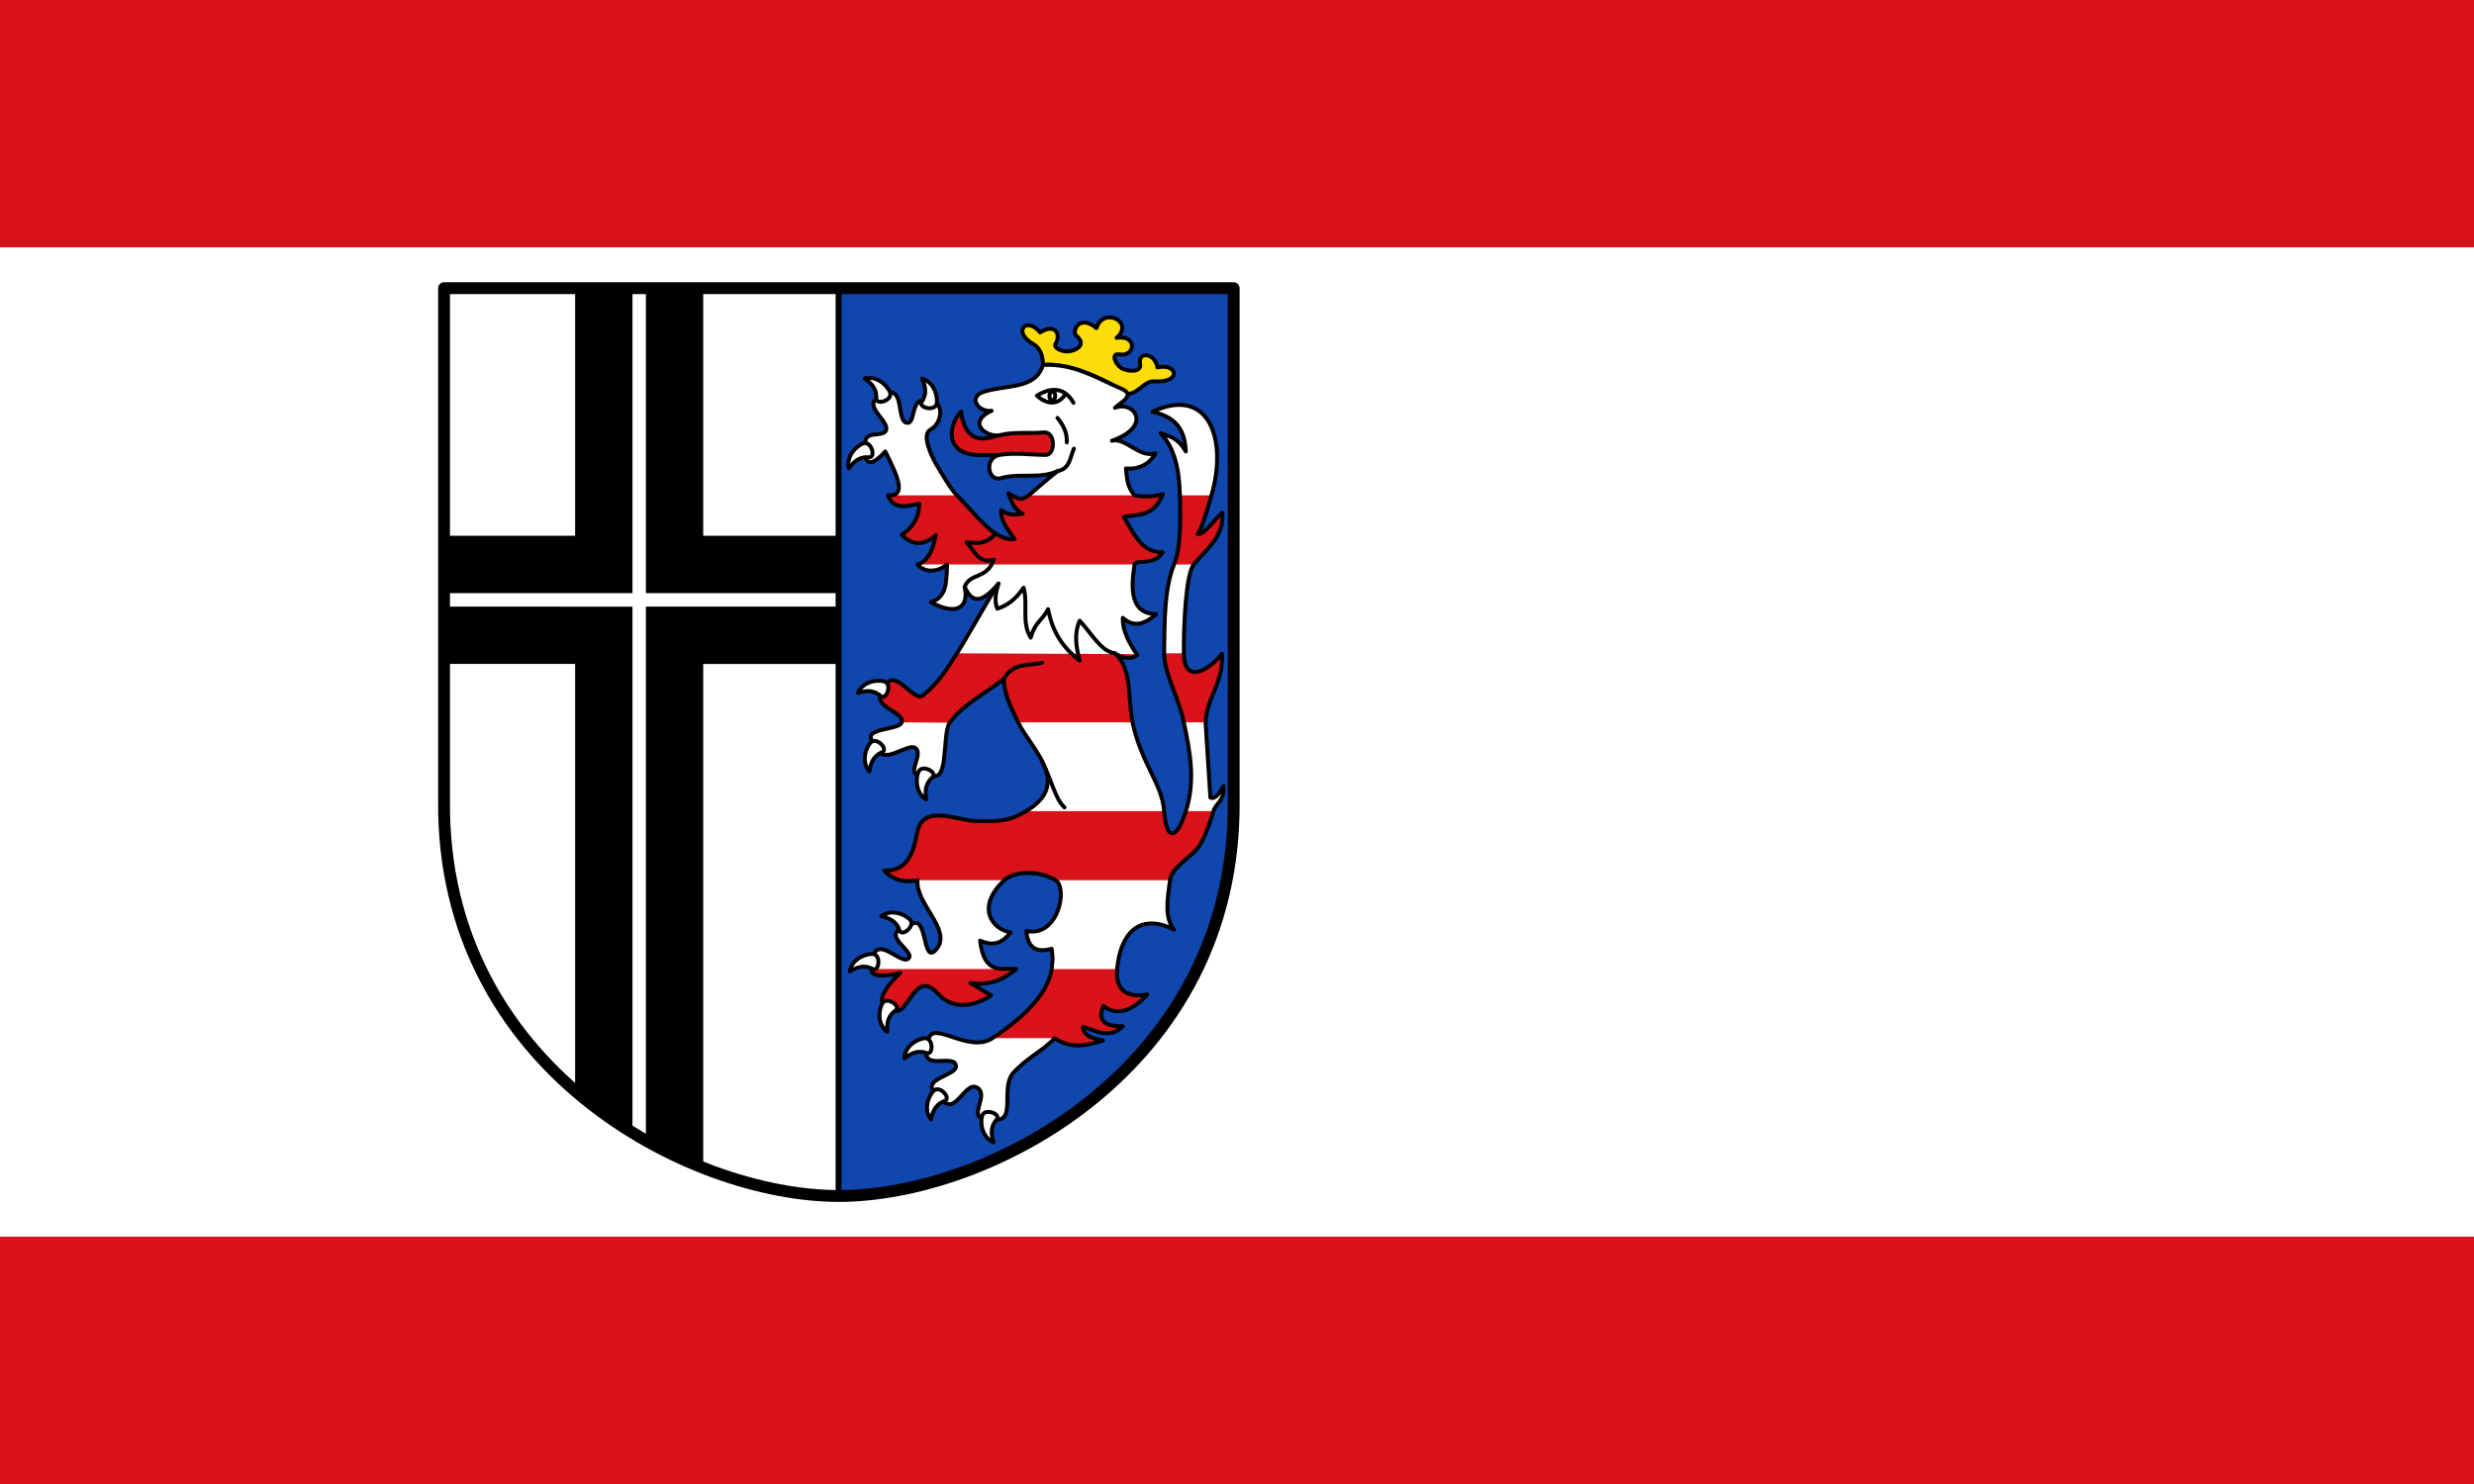
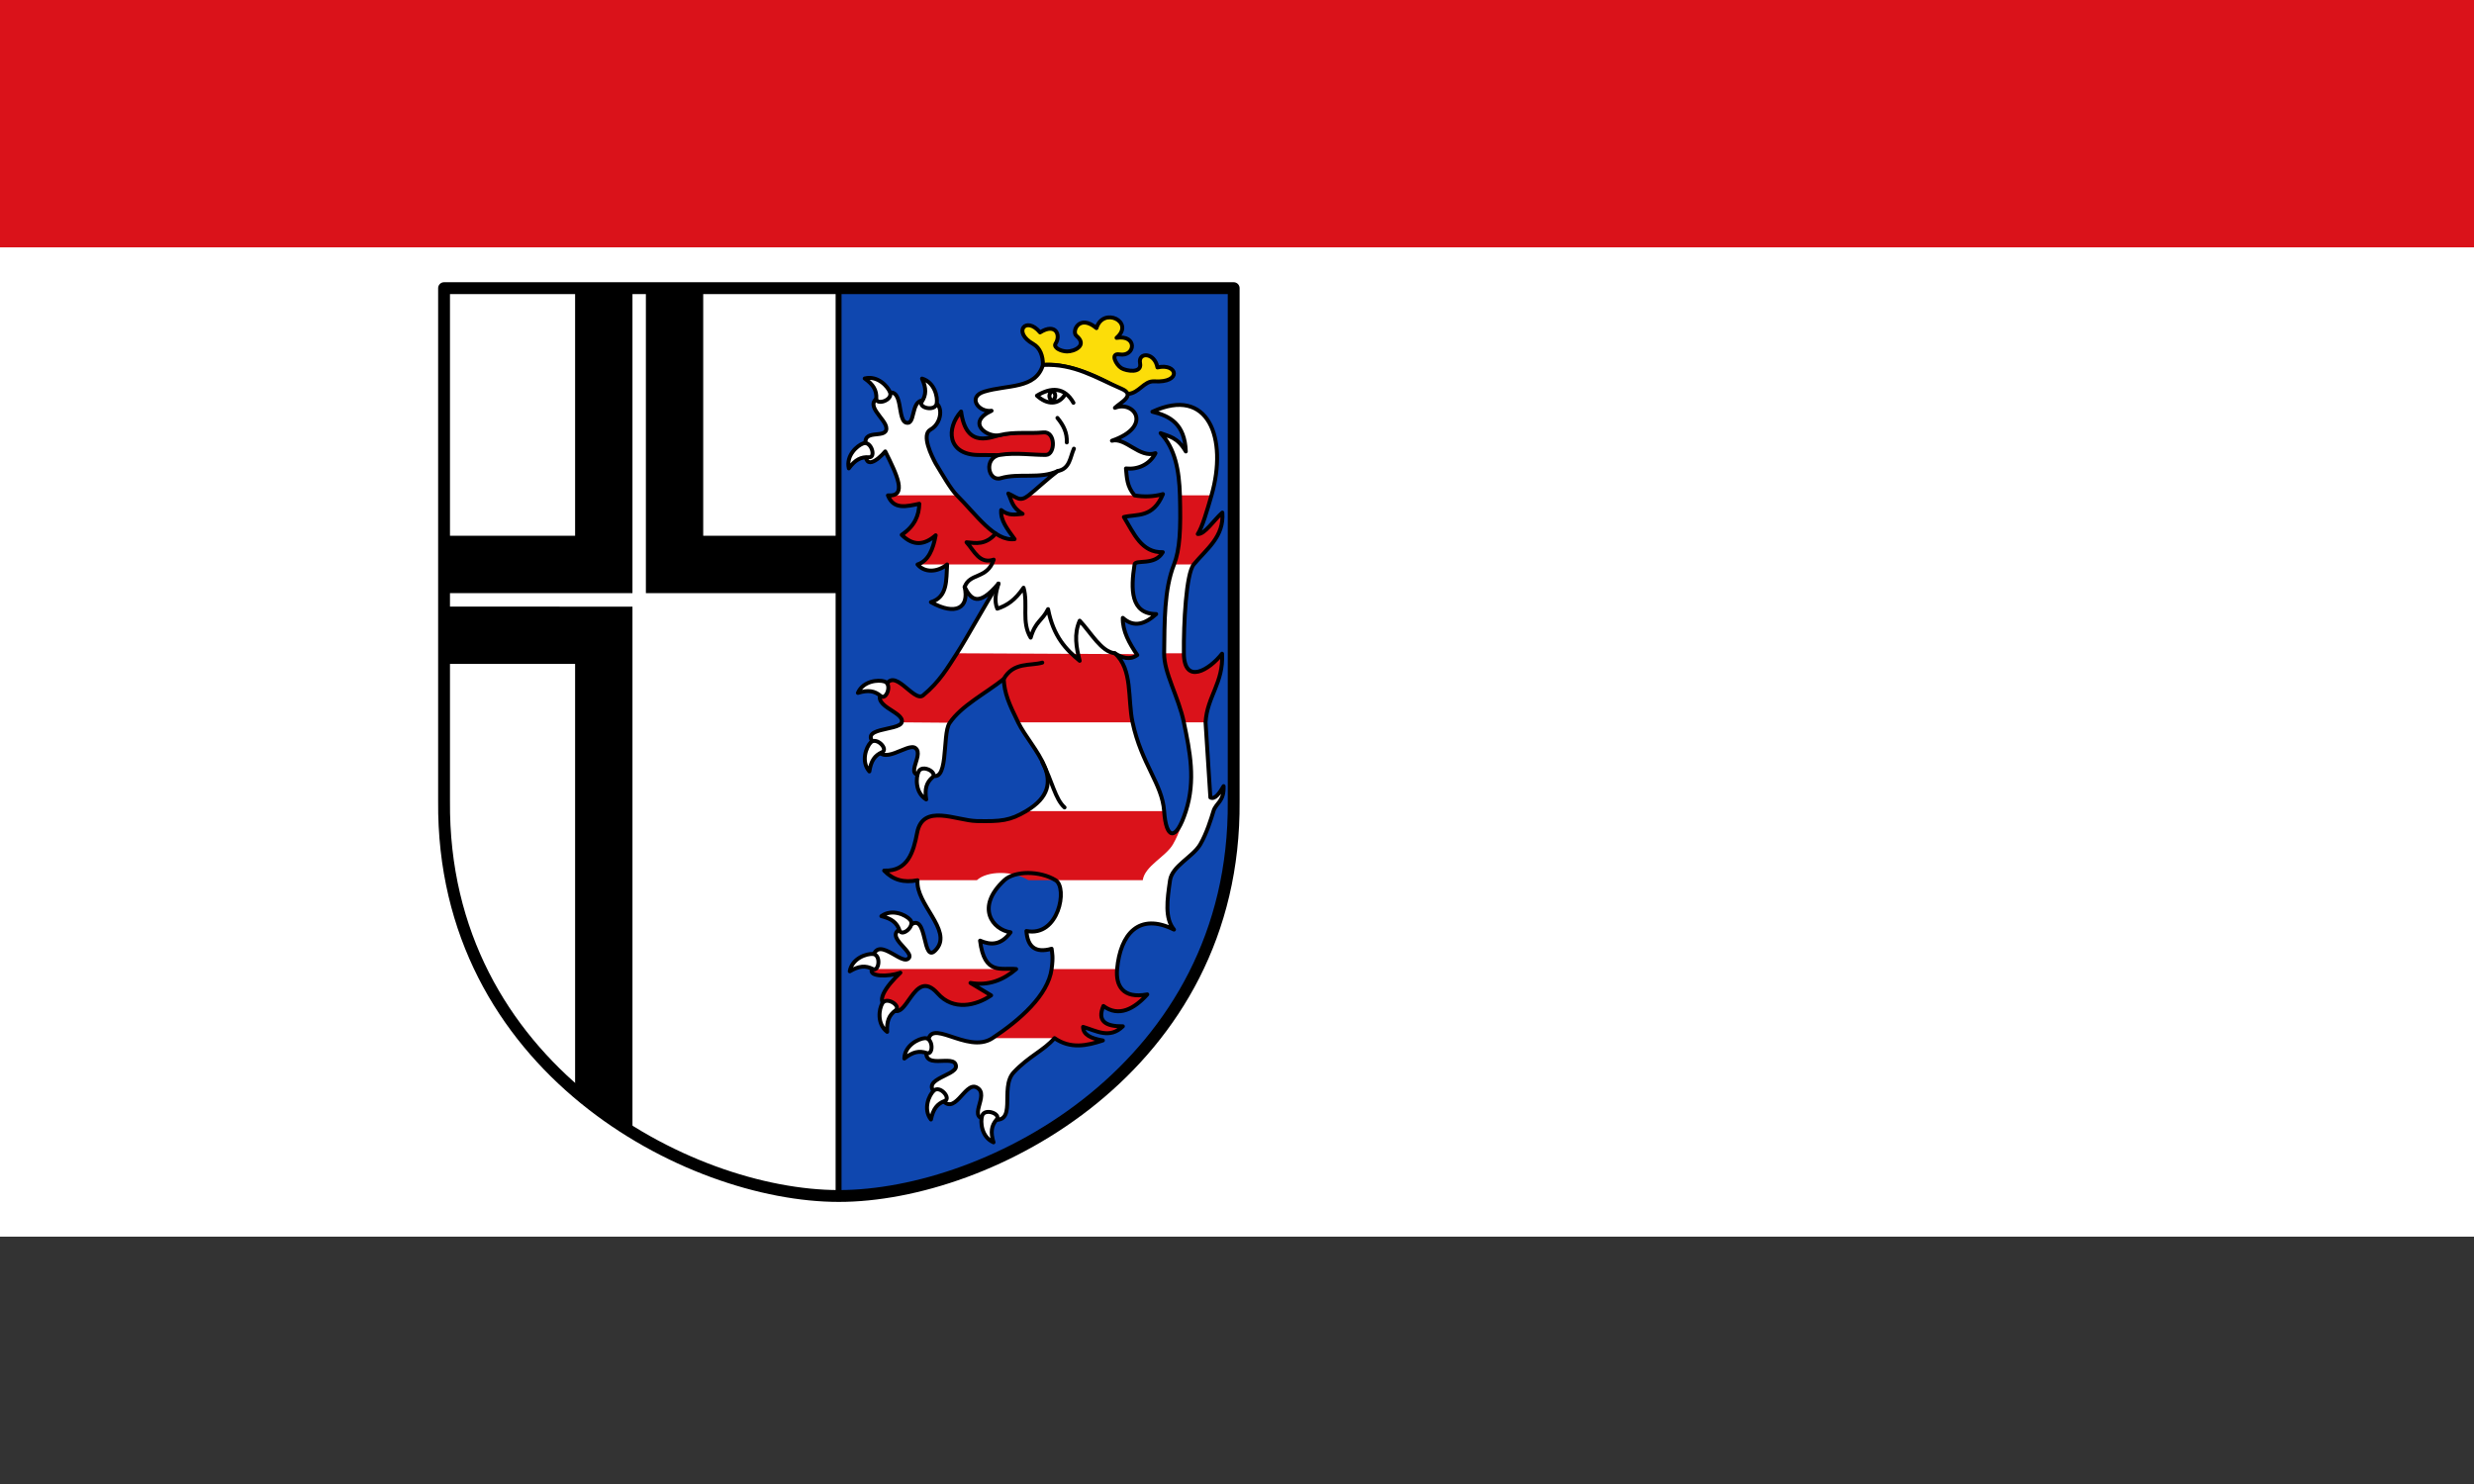
<svg xmlns="http://www.w3.org/2000/svg" height="300" width="500">
  <rect width="100%" height="100%" fill="#333333" stroke="none" />
  <defs>
    <clipPath>
      <path d="m296.49 674.49c-112.73-1.04-218.85-73.15-266.12-174.68-24.849-46.82-27.911-100.6-26.21-152.5-.184-113.97-.081-227.95-.108-341.92h592.17c-.545 139.15.582 278.34-1.37 417.46-14.06 130.77-131.18 237.04-260.26 249.67-12.506 1.34-26.583 2.482-38.1 1.982z" />
    </clipPath>
    <clipPath>
      <path d="m235 675v-65c4.271-35.842 29.382-66.68 65-95 29.967 26.594 57.34 54.773 65 95v65z" />
    </clipPath>
    <clipPath>
      <path d="m0 0h101.1v98.93h-101.1v-98.93" />
    </clipPath>
  </defs>
  <rect y="50" width="500" height="200" fill="#fff" />
  <g fill="#da121a">
-     <rect y="250" width="500" height="50" />
    <rect width="500" height="50" />
  </g>
  <g fill-rule="evenodd">
    <path d="m249.22 161.98v-103.73h-79.74v183.53c35.885 0 79.74-29.923 79.74-79.8" fill="#0f47af" />
    <path d="m194.24 83.19c1.07 7.87 6.198 5.02 8.378 4.618 4.087-.747 6.237-.262 9.904-.78.788 1.455 1.655 2.865.81 5.254-5.449-.45-10.178-.19-15.717-.304-6.167-.127-6.42-5.406-3.375-8.788z" fill="#da121a" stroke="#000" stroke-linejoin="round" stroke-linecap="round" stroke-width=".798" />
-     <path d="m89.74 161.99v-103.73h79.74v183.53c-35.885 0-79.74-29.923-79.74-79.8" fill="#fff" />
    <path d="m116.23 58.05v50.26h-26.27v11.598h37.863v-61.857z" />
    <path d="m142.12 58.05v50.26h27.05v11.598h-38.636v-61.857z" />
    <path d="m116.23 220.94v-86.72h-26.27v-11.598l37.863.019v106.04z" />
-     <path d="m142.12 235.66v-101.44h27.05v-11.598h-38.636v107.63z" />
    <path d="m210.78 73.78c3.678-.386 9.678 1.125 17.1 5.862 2.361-.116 3.277-2.674 5.398-2.547 5.659.339 4.719-3.741.646-2.819-.572-3.102-3.963-3.144-3.51-.834.413 2.106-2.792 1.576-3.772.983-1.079-.652-2.354-3.102-.376-2.778 3.214.528 3.669-4.03-.607-3.348 3.746-3.205-2.705-6.392-4.061-1.97-3.501-2.935-5.072.707-4.055 1.56 2.359 1.978-.527 3.196-1.911 3.16-1.297-.033-2.812-.8-2.287-1.607 1.09-1.675.048-4.257-3.151-2.244-2.819-3.406-5.648-.056-1.389 2.332 1.408.79 1.993 2.425 1.975 4.247z" fill="#fcdd09" stroke="#000" stroke-linejoin="round" stroke-linecap="round" stroke-width=".798" />
    <path d="m200.4 83.04c-2.66.363-4.916-2.813-1.497-3.866 4.681-1.441 10.401-.456 11.879-5.398 6.326-.314 10.662 2.576 15.843 4.795 3.02 1.293-.115 2.756-1.296 3.869 3.888-1.544 7.702 3.771-.602 6.656 2.752-.726 5.593 3.609 8.795 2.517-1.205 2.378-3.681 3.344-5.963 3.089.19 1.814.164 3.628 1.736 5.442 1.823.329 3.826.272 5.74-.258-2.039 4.903-5.217 3.982-7.895 4.633 2.01 3.29 3.565 7.254 7.864 7.104-1.579 2.825-5.54 1.414-5.709 2.485-.781 4.966-.832 9.995 4.376 10.03-2.25 2.023-4.499 2.804-6.749.764-.065 2.714 1.318 5.139 2.929 7.517-1.514 1.089-3.03.579-4.543-.354 3.651 3.203 2.564 9.199 3.588 13.964 1.824 8.481 5.997 12.43 6.38 17.954.394 5.684 2.374 6.248 4.386 0 2.01-6.237.822-12.08-.399-17.954-1.075-5.171-4.04-10.01-3.987-13.964.091-6.405-.016-12.863 1.994-17.954 1.19-3.02 1.389-7.07 1.196-13.964-.143-5.107-1-9.528-3.903-12.577 1.698.676 3.395.768 5.093 3.695-.204-5.541-3.183-7.194-6.749-8.03 11.334-5.27 15.257 5.405 11.938 16.909-.87 3.01-1.847 6.418-2.77 7.809 1.418.084 3.224-2.795 4.966-4.332.374 4.905-3.188 7.343-5.784 10.487-1.535 1.859-2.055 11.933-1.994 17.954.066 6.456 5.146 3.387 7.72.084.32 5.901-3.02 8.617-3.334 13.881l.973 15.185c.891.456 1.783-.729 2.674-2.293.115 3.18-1.531 3.348-2.052 5.062-.475 1.562-1.359 4.468-2.663 6.711-1.471 2.531-5.69 4.355-6.109 7.253-.582 4.02-1.105 7.673.797 9.974-7.099-3.529-10.846.904-11.493 7.98-.305 3.331 1.129 6.06 6.096 5.125-2.59 2.898-5.77 4.664-8.867 2.34-1.312 3.075.452 4.15 3.933 4.108-2.68 2.618-5.361.905-8.04.118-.001 1.586 1.616 2.353 4 2.741-3.259 1.075-6.518 1.772-9.777-.469-2.202 2.55-5.125 3.608-8.227 6.901-3.035 3.222 1.111 10.893-4.839 9.429-5.404.407.406-4.937-2.742-6.402-2.388-1.111-4.463 6.409-7.19 2.07-5.422-3.638 3.132-4.233 3.084-6.281-.069-2.948-7.756 1.543-5.646-4.466-.034-6.02 7.863 2.172 13.03-1.251 5.581-3.701 11.213-8.665 11.947-13.964.347-2.503.096-3.253 0-4.107-3.344.959-4.869-.463-5.093-3.586 6.539 1.295 8.387-8.737 5.905-10.261-3.173-1.949-8.257-1.955-10.367 0-5.915 5.481-2.338 10.02 1.256 10.518-1.914 2.643-4.01 2.634-6.158 1.694.872 7.116 4.389 5.407 7.294 5.742-2.637 2.259-5.638 3.426-9.235 2.806l4.173 2.515c-3.02 2.068-7.625 3.198-10.801-.391-4.979-5.626-6.291 6.653-9.572 2.819-3.589-.679-.778-4.345 2.037-7.01-2.515.882-6.517.816-5.731-.734-.176-8.318 5.451-.982 7.2-2.025 2.243-1.337-6.635-5.243.27-6.626 4-3.634 2.447 8.474 5.615 4.543 3.081-3.822-4.294-9.05-3.893-13.847-2.775.541-4.927-.044-6.744-1.953 4.785.169 5.927-3.767 6.665-7.645 1.144-6.02 7.926-2.45 12.04-2.372 4.94.095 6.706-.07 9.968-1.995 9.463-5.584 1.1-12.465-1.595-17.954-1.872-3.813-2.762-5.846-2.913-8.768-3.697 2.95-8.504 5.336-10.95 8.919-1.574 2.306.06 13.176-4.202 10.193-5.987 1.512-.665-3.674-2.702-5.156-1.596-1.16-6.883 4.01-7.866-.45-4.245-3.84 4.568-2.929 5.11-4.738.679-2.263-7.116-3.305-3.461-6.804 1.655-5.117 5.86 2.925 7.774 1.349 3.385-2.788 4.954-5.6 6.852-8.509 1.827-2.799 6.207-10.759 8.387-14.09-4.062 4.838-5.614 3.188-6.835.682.972 4.234-1.798 5.873-6.819 3.071 3.421-1.041 3.071-4.507 3.274-7.618-1.967 1.59-4.527 1.725-5.981 0 2.201-.709 3.139-3.042 3.669-5.9-2.288 2.023-4.575 2.209-6.863-.09 2.695-1.819 3.486-3.984 3.552-6.281-2.545.517-5.19 1.282-6.34-1.693 4.04.319 1.75-4.286-.539-8.891-1.431 1.694-4.608 4.343-3.864-.927-1.053-3.922 4-1.458 4.09-3.676.079-2.033-5.33-5.065-.792-6.651 4.832-3.085 2.531 5.78 5.183 5.467 1.612-.19.414-5.949 4.357-4.165 2.761-.545 2.876 4.062.162 5.545-1.91 1.044.286 5.412 1.052 6.836 1.435 2.347 3.047 5.213 4.305 6.461 3.901 3.87 7.587 9.338 11.651 8.841-1.501-2.078-2.891-3.796-2.714-5.874 1.614 1.279 2.943.851 4.329.764-2.247-1.369-2.179-2.739-2.891-4.108 1.858.839 2.311 1.748 4.098.376 1.316-1.01 3.711-3.288 5.924-4.932-3.631 1.699-7.848.358-11.534 1.454-2.604.775-3.524-4.148-.18-4.708 3.113-.522 6.974.055 9.317 0 1.879-.044 1.998-4.789-.525-4.541-2.96.292-5.804-.189-8.795.541-2.481.606-6.95-2.485-1.69-4.919" fill="#fff" />
    <g fill="#da121a">
      <path d="m212.53 195.9c-.734 5.3-6.366 10.263-11.947 13.964h12.646c3.146 2.241 6.405 1.544 9.665.469-2.384-.388-4.01-1.156-4-2.741 2.68.787 5.361 2.5 8.04-.118-3.481.042-5.245-1.033-3.933-4.108 3.097 2.324 6.277.558 8.867-2.34-4.968.935-6.401-1.795-6.096-5.125z" />
      <path d="m239.3 146.03c-1.112-5.171-4.081-10.01-3.999-13.964h3.962c.066 6.456 5.146 3.387 7.72.084.32 5.901-2.777 8.617-3.294 13.881z" />
      <path d="m193.45 100.14c3.857 3.87 7.544 9.338 11.607 8.841-1.501-2.078-2.891-3.796-2.714-5.874 1.614 1.279 2.943.851 4.329.764-2.247-1.369-2.179-2.739-2.891-4.108 1.858.839 2.311 1.748 4.119.376h21.318c1.895.329 3.898.272 5.812-.258-2.039 4.903-5.217 3.982-7.895 4.633 2.01 3.29 3.565 7.254 7.864 7.104-1.579 2.825-5.54 1.414-5.685 2.485h-43.883c2.201-.709 3.139-3.042 3.669-5.9-2.288 2.023-4.575 2.209-6.863-.09 2.695-1.819 3.486-3.984 3.552-6.281-2.545.517-5.19 1.282-6.34-1.693zm51.39 0c-.87 3.01-1.847 6.418-2.77 7.809 1.418.084 3.224-2.795 4.966-4.332.374 4.905-3.188 7.343-5.784 10.487h-3.972c1.175-3.02 1.374-7.07 1.139-13.964z" />
-       <path d="m202.95 177.94h-17.514c-2.775.541-4.927-.044-6.744-1.953 4.785.169 5.927-3.767 6.665-7.645 1.144-6.02 7.926-2.45 12.04-2.372 4.94.095 6.706-.07 9.968-1.995h27.904c.4 5.684 2.38 6.248 4.453 0h5.521c-.475 1.562-1.359 4.468-2.663 6.711-1.471 2.531-5.69 4.355-6.109 7.253h-23.09c-3.213-1.949-8.297-1.955-10.436 0" />
+       <path d="m202.95 177.94h-17.514c-2.775.541-4.927-.044-6.744-1.953 4.785.169 5.927-3.767 6.665-7.645 1.144-6.02 7.926-2.45 12.04-2.372 4.94.095 6.706-.07 9.968-1.995h27.904c.4 5.684 2.38 6.248 4.453 0c-.475 1.562-1.359 4.468-2.663 6.711-1.471 2.531-5.69 4.355-6.109 7.253h-23.09c-3.213-1.949-8.297-1.955-10.436 0" />
      <path d="m196.13 198.7l4.173 2.515c-3.02 2.068-7.625 3.198-10.801-.391-4.979-5.626-6.291 6.653-9.572 2.819-3.589-.679-.778-4.345 2.037-7.01-2.515.882-6.517.816-5.731-.734h29.14c-2.653 2.259-5.654 3.426-9.251 2.806" />
      <path d="m202.85 137.26c.151 2.923 1.042 4.955 2.953 8.768h23.12c-1.057-4.765.03-10.761-3.62-13.964 1.514.933 3.03 1.443 4.448.177l-36.35-.177c-1.898 2.908-3.467 5.72-6.852 8.509-1.913 1.576-6.119-6.466-7.774-1.349-3.655 3.499 4.14 4.542 3.461 6.804l9.66.075c2.446-3.508 7.254-5.894 10.95-8.844" />
    </g>
    <g stroke="#000" stroke-linejoin="round" stroke-linecap="round" stroke-width=".798">
      <path d="m200.4 83.04c-2.66.363-4.916-2.813-1.497-3.866 4.681-1.441 10.401-.456 11.879-5.398 6.326-.314 10.662 2.576 15.843 4.795 3.02 1.293-.115 2.756-1.296 3.869 3.888-1.544 7.702 3.771-.602 6.656 2.752-.726 5.593 3.609 8.795 2.517-1.205 2.378-3.681 3.344-5.963 3.089.19 1.814.164 3.628 1.736 5.442 1.823.329 3.826.272 5.74-.258-2.039 4.903-5.217 3.982-7.895 4.633 2.01 3.29 3.565 7.254 7.864 7.104-1.579 2.825-5.54 1.414-5.709 2.485-.781 4.966-.832 9.995 4.376 10.03-2.25 2.023-4.499 2.804-6.749.764-.065 2.714 1.318 5.139 2.929 7.517-1.514 1.089-3.03.579-4.543-.354 3.651 3.203 2.564 9.199 3.588 13.964 1.824 8.481 5.997 12.43 6.38 17.954.394 5.684 2.374 6.248 4.386 0 2.01-6.237.822-12.08-.399-17.954-1.075-5.171-4.04-10.01-3.987-13.964.091-6.405-.016-12.863 1.994-17.954 1.19-3.02 1.389-7.07 1.196-13.964-.143-5.107-1-9.528-3.903-12.577 1.698.676 3.395.768 5.093 3.695-.204-5.541-3.183-7.194-6.749-8.03 11.334-5.27 15.257 5.405 11.938 16.909-.87 3.01-1.847 6.418-2.77 7.809 1.418.084 3.224-2.795 4.966-4.332.374 4.905-3.188 7.343-5.784 10.487-1.535 1.859-2.055 11.933-1.994 17.954.066 6.456 5.146 3.387 7.72.084.32 5.901-3.02 8.617-3.334 13.881l.973 15.185c.891.456 1.783-.729 2.674-2.293.115 3.18-1.531 3.348-2.052 5.062-.475 1.562-1.359 4.468-2.663 6.711-1.471 2.531-5.69 4.355-6.109 7.253-.582 4.02-1.105 7.673.797 9.974-7.099-3.529-10.846.904-11.493 7.98-.305 3.331 1.129 6.06 6.096 5.125-2.59 2.898-5.77 4.664-8.867 2.34-1.312 3.075.452 4.15 3.933 4.108-2.68 2.618-5.361.905-8.04.118-.001 1.586 1.616 2.353 4 2.741-3.259 1.075-6.518 1.772-9.777-.469-2.202 2.55-5.125 3.608-8.227 6.901-3.035 3.222 1.111 10.893-4.839 9.429-5.404.407.406-4.937-2.742-6.402-2.388-1.111-4.463 6.409-7.19 2.07-5.422-3.638 3.132-4.233 3.084-6.281-.069-2.948-7.756 1.543-5.646-4.466-.034-6.02 7.863 2.172 13.03-1.251 5.581-3.701 11.213-8.665 11.947-13.964.347-2.503.096-3.253 0-4.107-3.344.959-4.869-.463-5.093-3.586 6.539 1.295 8.387-8.737 5.905-10.261-3.173-1.949-8.257-1.955-10.367 0-5.915 5.481-2.338 10.02 1.256 10.518-1.914 2.643-4.01 2.634-6.158 1.694.872 7.116 4.389 5.407 7.294 5.742-2.637 2.259-5.638 3.426-9.235 2.806l4.173 2.515c-3.02 2.068-7.625 3.198-10.801-.391-4.979-5.626-6.291 6.653-9.572 2.819-3.589-.679-.778-4.345 2.037-7.01-2.515.882-6.517.816-5.731-.734-.176-8.318 5.451-.982 7.2-2.025 2.243-1.337-6.635-5.243.27-6.626 4-3.634 2.447 8.474 5.615 4.543 3.081-3.822-4.294-9.05-3.893-13.847-2.775.541-4.927-.044-6.744-1.953 4.785.169 5.927-3.767 6.665-7.645 1.144-6.02 7.926-2.45 12.04-2.372 4.94.095 6.706-.07 9.968-1.995 9.463-5.584 1.1-12.465-1.595-17.954-1.872-3.813-2.762-5.846-2.913-8.768-3.697 2.95-8.504 5.336-10.95 8.919-1.574 2.306.06 13.176-4.202 10.193-5.987 1.512-.665-3.674-2.702-5.156-1.596-1.16-6.883 4.01-7.866-.45-4.245-3.84 4.568-2.929 5.11-4.738.679-2.263-7.116-3.305-3.461-6.804 1.655-5.117 5.86 2.925 7.774 1.349 3.385-2.788 4.954-5.6 6.852-8.509 1.827-2.799 6.207-10.759 8.387-14.09-4.062 4.838-5.614 3.188-6.835.682.972 4.234-1.798 5.873-6.819 3.071 3.421-1.041 3.071-4.507 3.274-7.618-1.967 1.59-4.527 1.725-5.981 0 2.201-.709 3.139-3.042 3.669-5.9-2.288 2.023-4.575 2.209-6.863-.09 2.695-1.819 3.486-3.984 3.552-6.281-2.545.517-5.19 1.282-6.34-1.693 4.04.319 1.75-4.286-.539-8.891-1.431 1.694-4.608 4.343-3.864-.927-1.053-3.922 4-1.458 4.09-3.676.079-2.033-5.33-5.065-.792-6.651 4.832-3.085 2.531 5.78 5.183 5.467 1.612-.19.414-5.949 4.357-4.165 2.761-.545 2.876 4.062.162 5.545-1.91 1.044.286 5.412 1.052 6.836 1.435 2.347 3.047 5.213 4.305 6.461 3.901 3.87 7.587 9.338 11.651 8.841-1.501-2.078-2.891-3.796-2.714-5.874 1.614 1.279 2.943.851 4.329.764-2.247-1.369-2.179-2.739-2.891-4.108 1.858.839 2.311 1.748 4.098.376 1.316-1.01 3.711-3.288 5.924-4.932-3.631 1.699-7.848.358-11.534 1.454-2.604.775-3.524-4.148-.18-4.708 3.113-.522 6.974.055 9.317 0 1.879-.044 1.998-4.789-.525-4.541-2.96.292-5.804-.189-8.795.541-2.481.606-6.95-2.485-1.69-4.919z" fill="none" />
      <path d="m200.79 230.93c-2.448-1.069-2.697-4.142-2.3-5.375.526-1.633 3.894-.359 2.937.757-1.065 1.243-1.266 2.546-.638 4.618zm-12.643-4.619c-1.634-2.115-.377-4.929.563-5.819 1.245-1.18 3.588 1.556 2.213 2.076-1.531.578-2.333 1.625-2.776 3.744zm-5.38-12.321c.092-2.672 2.856-4.03 4.147-4.119 1.711-.112 1.768 3.49.378 3.01-1.547-.533-2.832-.24-4.525 1.108zm-3.469-5.399c-2.128-1.616-1.646-4.661-.971-5.765.895-1.463 3.869.568 2.677 1.427-1.327.957-1.83 2.177-1.706 4.338zm-7.561-12.235c.461-2.633 3.387-3.599 4.677-3.504 1.71.126 1.267 3.702-.042 3.035-1.458-.743-2.772-.631-4.635.469zm6.39-11.147c2.155-1.58 4.934-.25 5.799.713 1.146 1.276-1.647 3.549-2.131 2.16-.538-1.546-1.563-2.376-3.669-2.873zm9.06-23.591c-2.277-1.398-2.099-4.475-1.535-5.641.746-1.545 3.906.183 2.804 1.156-1.226 1.083-1.606 2.347-1.269 4.485zm-11.489-5.67c-1.744-2.025-.639-4.902.252-5.841 1.181-1.244 3.666 1.363 2.32 1.955-1.498.659-2.243 1.747-2.572 3.887zm-2.314-15.873c1.065-2.452 4.135-2.705 5.367-2.31 1.633.524.366 3.896-.752 2.94-1.244-1.064-2.547-1.263-4.616-.63zm-1.835-45.39c-.606-2.604 1.709-4.639 2.933-5.056 1.623-.554 2.614 2.91 1.148 2.809-1.632-.112-2.797.505-4.082 2.247zm3.209-18.17c2.586-.671 4.676 1.594 5.124 2.809.593 1.61-2.842 2.687-2.778 1.218.072-1.635-.574-2.786-2.346-4.03zm11.588.021c2.565.748 3.203 3.764 2.966 5.04-.313 1.687-3.816.853-3.01-.376.898-1.368.931-2.687.044-4.662z" fill="#fff" />
    </g>
  </g>
  <g stroke="#000" stroke-linejoin="round" stroke-linecap="round" stroke-width="6">
    <path d="m6.04 6.04h399.95v259.98c1.103 134.74-123.6 199.98-199.98 199.98-76.37 0-201.08-65.24-199.98-199.98v-259.98" display="block" fill="none" stroke="#000" transform="matrix(.399 0 0 .399 87.34 55.842)" />
  </g>
  <g fill="none" fill-rule="evenodd" stroke="#000" stroke-linejoin="round" stroke-linecap="round">
    <path d="m169.48 58.25l-.002 183.51" stroke-width="1.197" />
    <path d="m212.59 79.04c-.799.806-.546 1.492.026 2.065.966-.566.777-1.885-.026-2.065m-1.944 75c2.041 4.01 2.608 7.488 4.502 9.19m-4.502-29.28c-2.367.716-5.795-.196-7.793 3.308m-1.06-19.285c-.536 1.783-.892 3.53-.241 5.075 1.93-.616 3.616-1.73 5.312-4.234.965 3.371-.483 6.933 1.441 10.09.968-3.343 2.331-3.376 3.511-5.766 1.084 5.579 3.653 8.185 6.393 10.451-.692-2.703-1.199-5.406 0-8.109 2.312 2.458 4.352 6.28 7.095 6.581m-24.06-24.19c-2.131 2.378-4.01 1.924-5.905 1.752 1.558 1.718 2.596 4.475 5.492 3.514-1.314 4-4.828 2.604-5.873 5.518m21.99-37.23c-1.831-3.238-4.562-3.152-7.383-1.442 2.038 1.858 4.387 1.997 5.762-.36m1.711 11.08c-.776 1.714-.798 4.058-3.235 4.507m-.096-10.724c1.276 1.562 1.982 3.033 1.891 4.955" stroke-width=".798" />
  </g>
</svg>